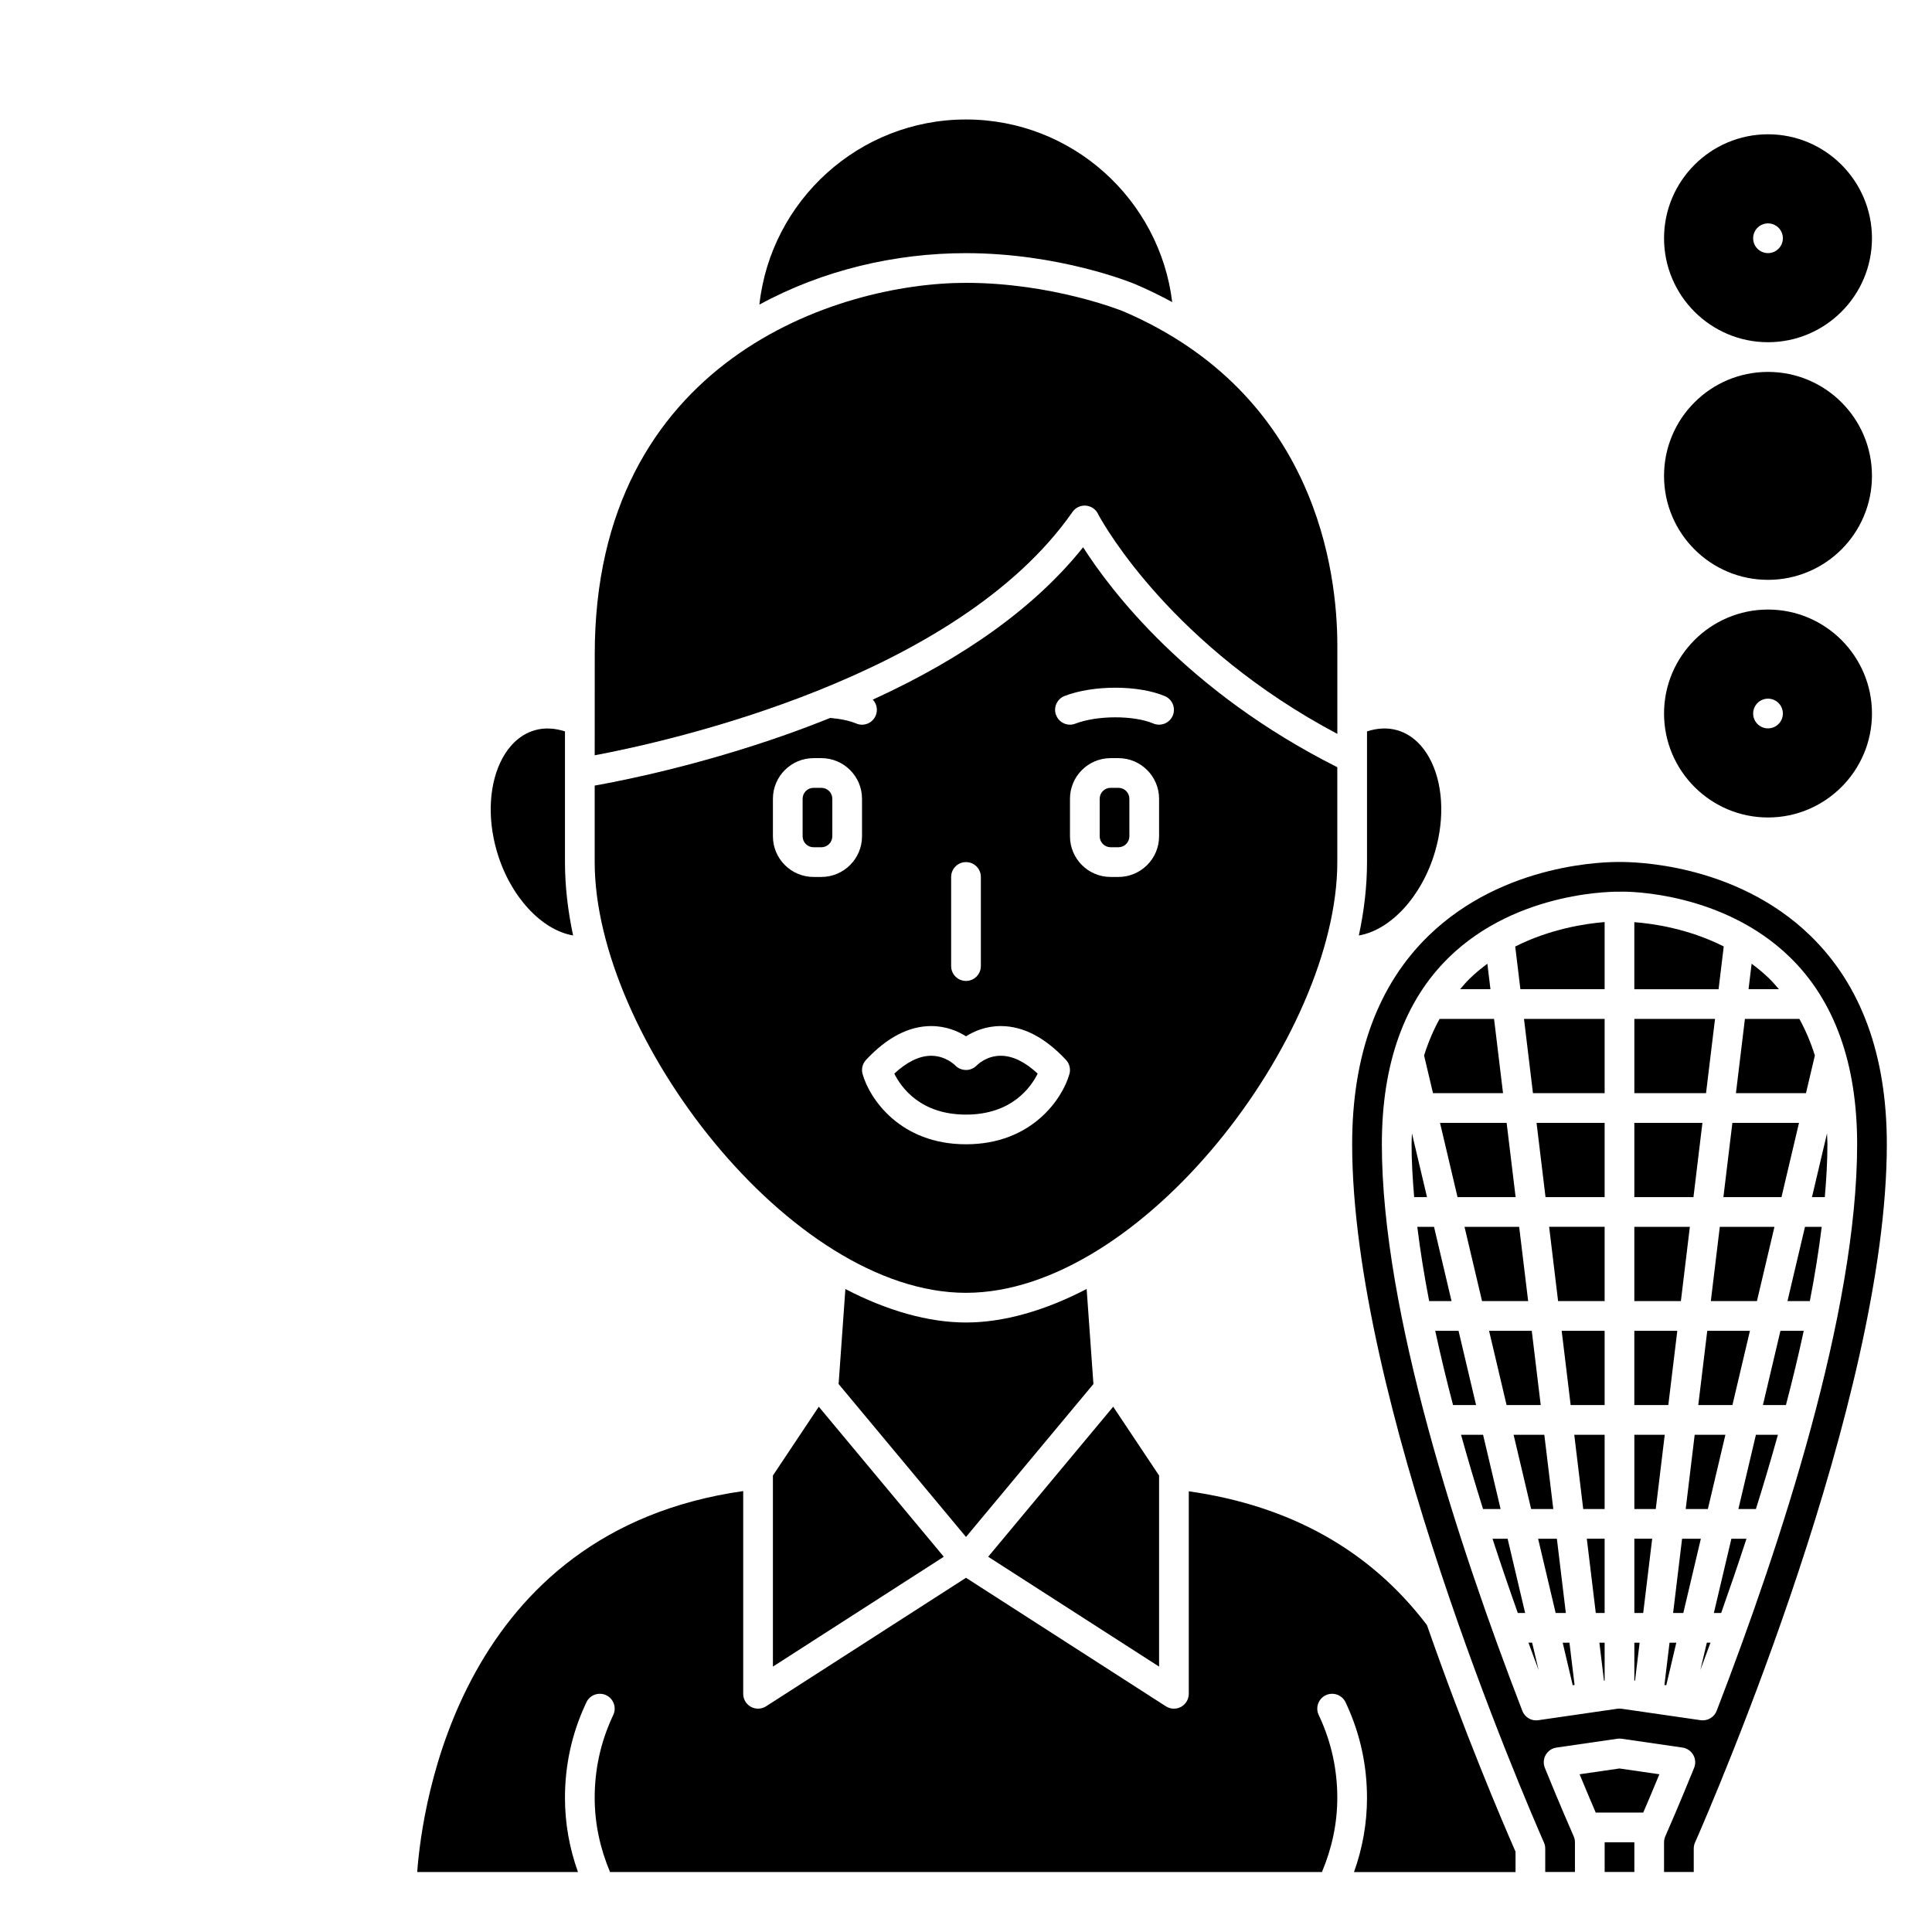
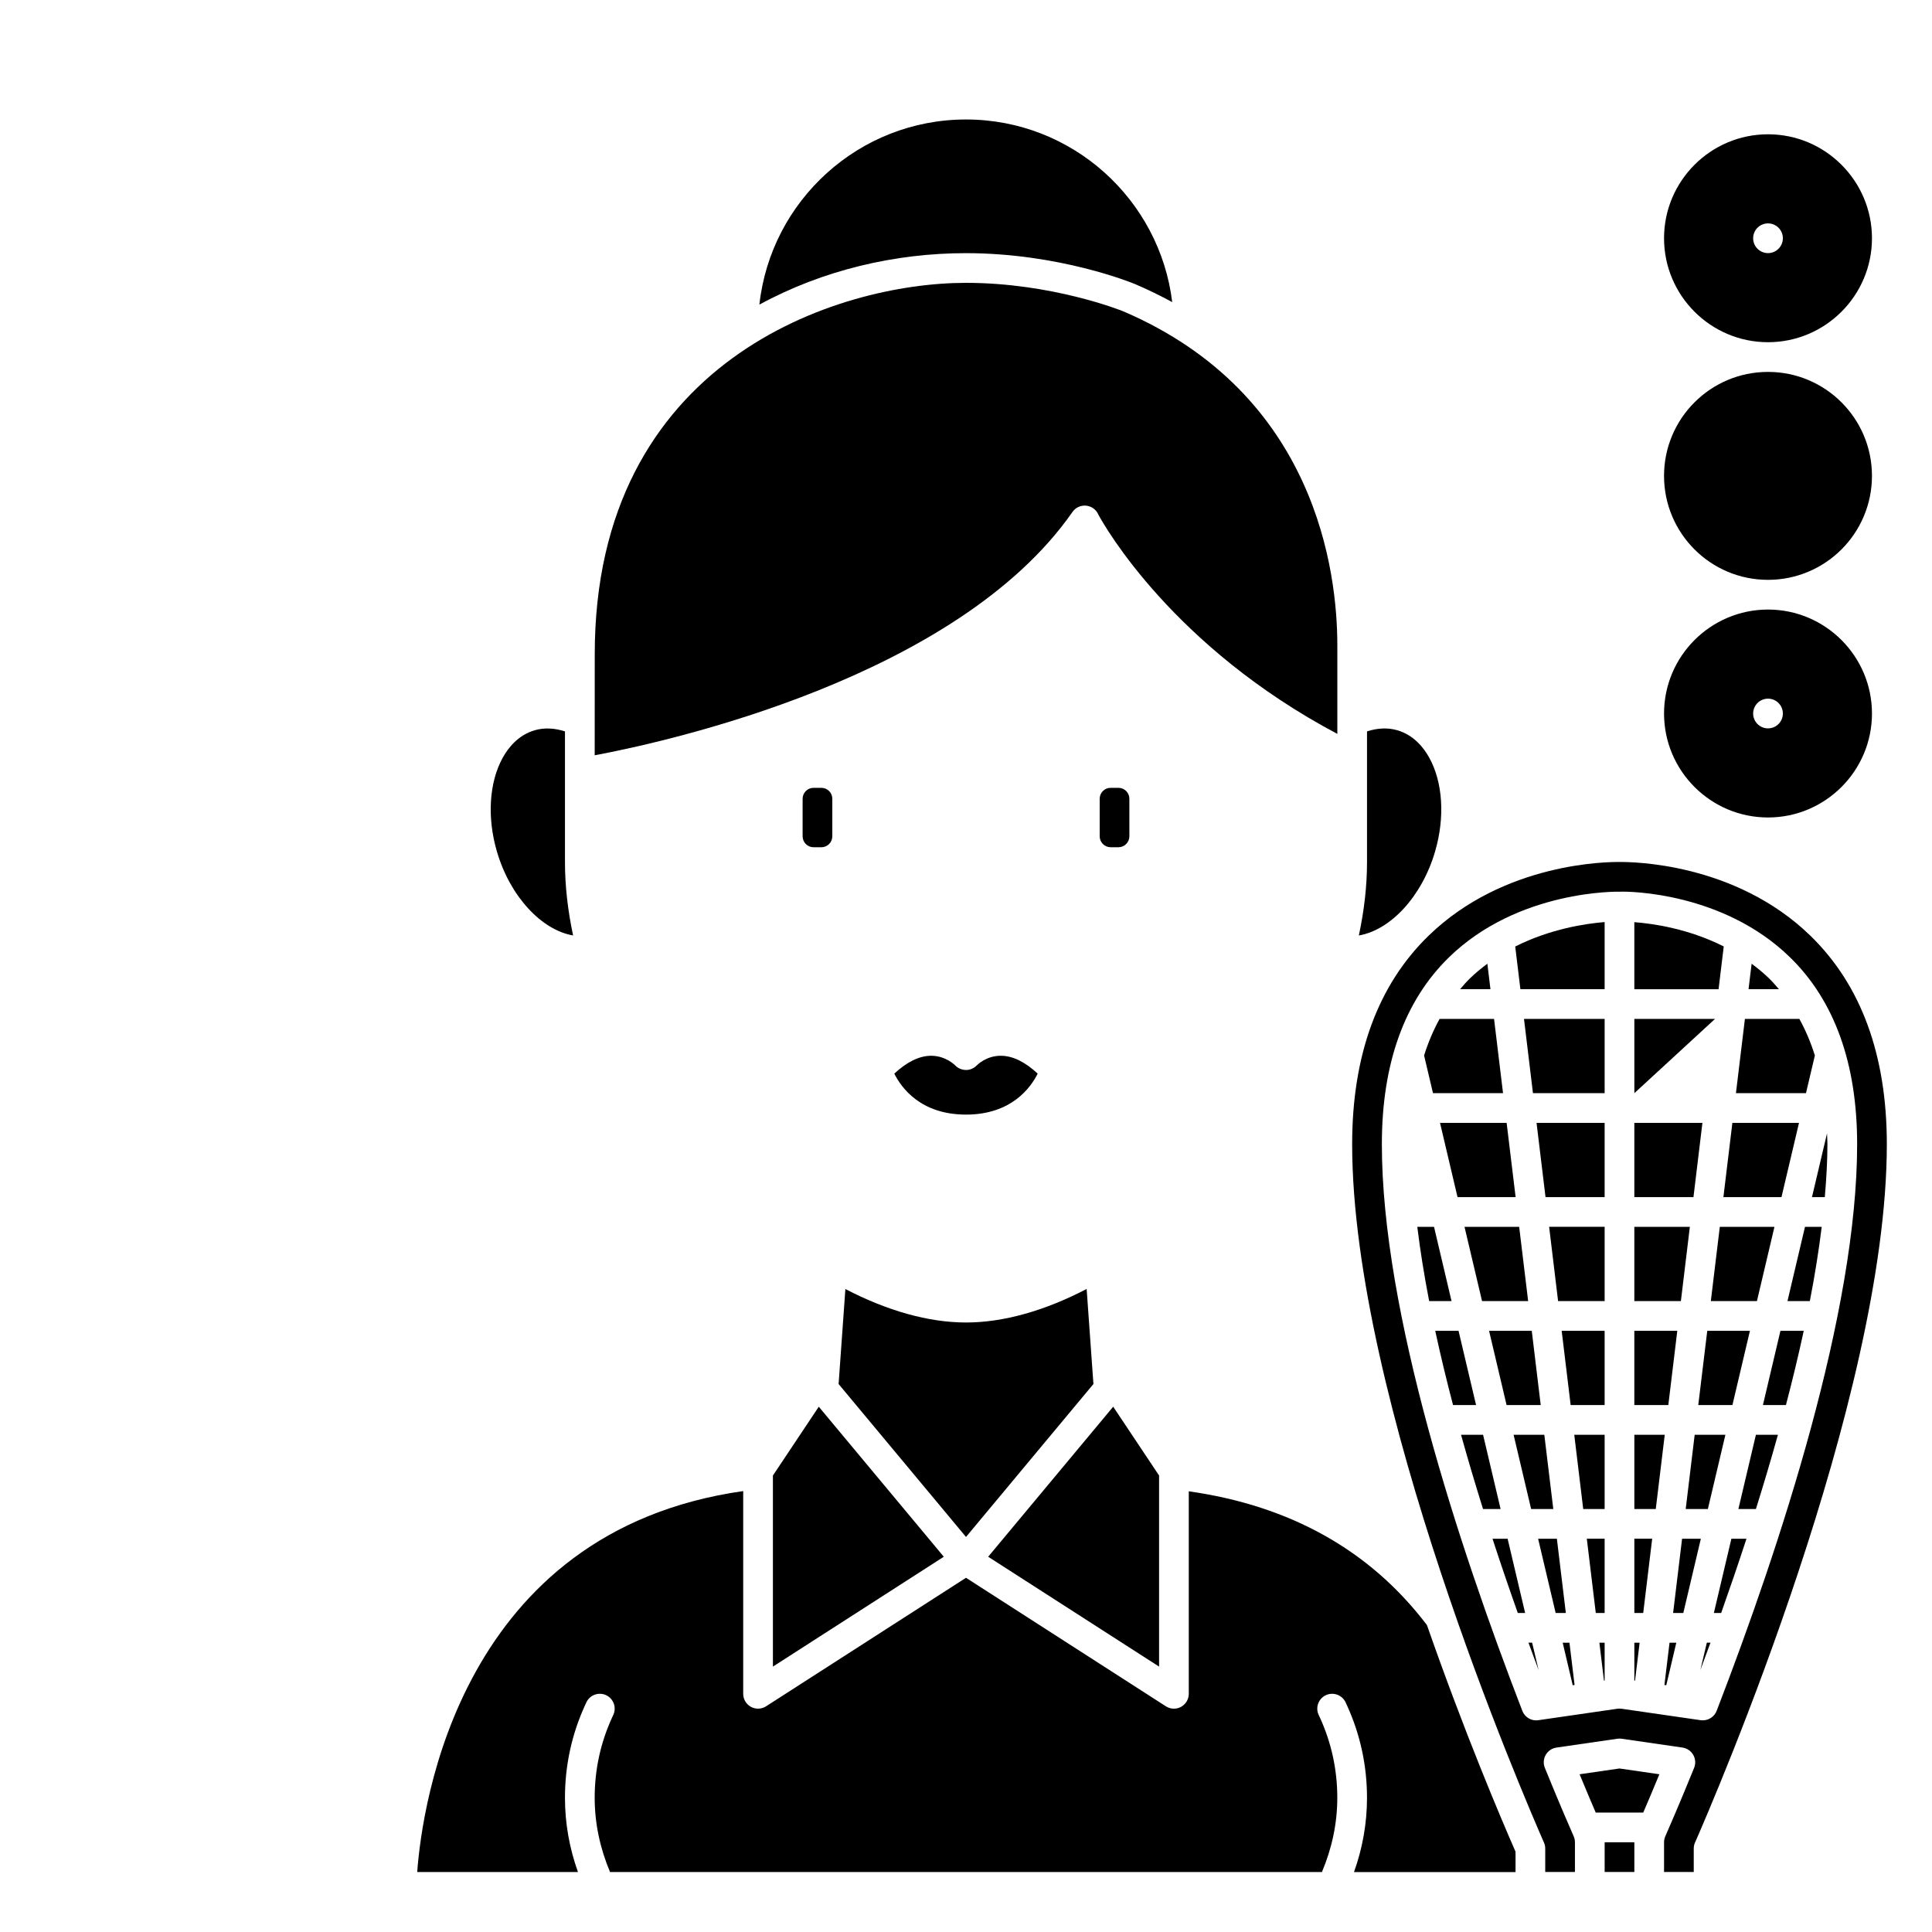
<svg xmlns="http://www.w3.org/2000/svg" fill="#000000" width="800px" height="800px" version="1.1" viewBox="144 144 512 512">
  <g>
    <path d="m555.64 543.91-2.379-19.68h-8.141l4.648 19.68z" />
-     <path d="m518.18 444.35c-0.027 0.965-0.098 1.895-0.098 2.883 0 4.473 0.277 9.191 0.688 14.02h3.402z" />
    <path d="m524.03 469.12h-4.434c0.785 6.391 1.848 12.973 3.144 19.68h5.93z" />
    <path d="m532.11 469.12 4.648 19.684h12.219l-2.383-19.684z" />
    <path d="m566.9 571.46h2.344v-19.684h-4.723z" />
    <path d="m525.62 441.57 4.641 19.68h15.395l-2.383-19.68z" />
    <path d="m542.32 433.7-2.379-19.68h-14.434c-1.641 2.984-3.016 6.211-4.109 9.688l2.359 9.992z" />
    <path d="m558.13 579.33 2.656 11.27 0.492-0.074-1.355-11.195z" />
    <path d="m556.59 551.78h-4.973l4.648 19.684h2.699z" />
    <path d="m569.07 589.4 0.176-0.027v-10.039h-1.391z" />
    <path d="m549.06 579.33c0.918 2.508 1.812 4.934 2.684 7.262l-1.711-7.262z" />
    <path d="m537.03 524.23h-5.84c1.859 6.676 3.82 13.258 5.832 19.68h4.652z" />
    <path d="m530.53 496.68h-6.18c1.414 6.539 3 13.117 4.723 19.68h6.102z" />
    <path d="m539.53 551.78c2.242 6.879 4.5 13.457 6.703 19.68h1.945l-4.644-19.68z" />
    <path d="m538.17 399.4c-1.625 1.203-3.219 2.504-4.731 3.988-0.887 0.867-1.684 1.82-2.496 2.758h8.043z" />
-     <path d="m400 486.61c46.566 0 98.398-68.039 98.398-114.14v-25.152c-39.852-20.047-60.156-46.969-67.359-58.289-12.512 15.656-31.191 29.156-55.738 40.383 1.035 1.098 1.398 2.742 0.77 4.227-0.633 1.508-2.09 2.414-3.625 2.414-0.512 0-1.031-0.098-1.531-0.312-1.762-0.742-4.199-1.254-6.894-1.484-3.824 1.535-7.758 3.027-11.832 4.469-23.039 8.125-42.934 12.098-50.59 13.461v20.285c0 46.109 51.832 114.14 98.402 114.14zm51.168-120.98c0 5.938-4.832 10.773-10.77 10.773h-2.074c-5.938 0-10.77-4.832-10.77-10.773v-9.945c0-5.938 4.832-10.77 10.77-10.77h2.074c5.938 0 10.77 4.832 10.77 10.77zm-25.027-37.195c7.629-2.93 19.543-2.91 26.555 0.047 2.004 0.844 2.941 3.152 2.098 5.156-0.848 2.004-3.16 2.945-5.16 2.098-5.223-2.203-14.883-2.18-20.676 0.047-0.461 0.176-0.941 0.266-1.41 0.266-1.578 0-3.07-0.961-3.676-2.527-0.777-2.027 0.238-4.305 2.269-5.086zm-30.078 47.969c0-2.172 1.758-3.938 3.938-3.938 2.176 0 3.938 1.762 3.938 3.938v23.617c0 2.172-1.758 3.938-3.938 3.938-2.176 0-3.938-1.762-3.938-3.938zm-22.559 48.484c5.551-5.957 11.359-8.969 17.27-8.969h0.02c3.996 0.004 7.129 1.395 9.207 2.715 2.078-1.324 5.211-2.711 9.207-2.715h0.02c5.91 0 11.723 3.019 17.27 8.969 0.938 1.004 1.281 2.426 0.91 3.746-1.812 6.438-9.871 18.613-27.406 18.613s-25.598-12.176-27.406-18.613c-0.375-1.324-0.027-2.738 0.91-3.746zm-24.672-69.203c0-5.938 4.832-10.77 10.77-10.77h2.074c5.938 0 10.77 4.832 10.77 10.77v9.945c0 5.938-4.832 10.773-10.77 10.773h-2.074c-5.938 0-10.77-4.832-10.77-10.773z" />
    <path d="m400 439.38c12.09 0 17.191-7.219 18.996-10.863-3.344-3.106-6.594-4.691-9.672-4.727-3.926-0.062-6.367 2.453-6.477 2.555-0.746 0.77-1.863 1.258-2.883 1.207-1.066-0.012-2.094-0.438-2.828-1.211-0.152-0.156-2.574-2.551-6.363-2.551h-0.098c-3.078 0.035-6.324 1.621-9.676 4.727 1.793 3.629 6.894 10.863 19 10.863z" />
    <path d="m538.62 496.68 4.641 19.68h9.047l-2.375-19.68z" />
    <path d="m440.4 352.78h-2.074c-1.598 0-2.898 1.301-2.898 2.898v9.945c0 1.598 1.301 2.902 2.898 2.902h2.074c1.598 0 2.898-1.305 2.898-2.902l-0.004-9.945c0-1.598-1.297-2.898-2.894-2.898z" />
    <path d="m504.11 391.91c8.383-1.43 16.723-10.309 20.215-22.297 2.633-9.043 2.047-18.328-1.574-24.848-1.461-2.633-4.133-6.031-8.551-7.269-2.488-0.699-5.191-0.562-7.926 0.328v7.086c0 0.008-0.004 0.016-0.004 0.023l0.004-0.004v27.527c0 6.348-0.754 12.867-2.164 19.453z" />
    <path d="m428.2 279.7c1.133-1.645 3.312-2.184 5.074-1.262l0.004 0.004h0.008c0.004 0 0.004 0 0.008 0.004 0.102 0.055 0.203 0.113 0.301 0.176 0.004 0 0.016 0.008 0.016 0.008h0.004c0.684 0.449 1.188 1.078 1.48 1.785 1.762 3.25 19.859 35.039 63.312 58.074v-23.488c0-19.281-5.519-66.504-56.684-88.477-0.684-0.281-18.961-7.566-41.754-7.566-34.023 0-98.355 20.566-98.355 98.398l-0.012 26.805c19.406-3.644 95.949-20.516 126.6-64.461z" />
    <path d="m444.74 219.26c0.016 0.004 0.031 0.012 0.047 0.02 3.481 1.492 6.762 3.094 9.863 4.785-3.32-27.23-26.543-48.402-54.652-48.402-28.34 0-51.734 21.512-54.754 49.062 16.852-9.184 36.039-13.637 54.719-13.637 24.742 0 43.973 7.836 44.777 8.172z" />
    <path d="m359.6 368.53h2.074c1.598 0 2.898-1.305 2.898-2.902v-9.945c0-1.598-1.301-2.898-2.898-2.898h-2.074c-1.598 0-2.898 1.301-2.898 2.898v9.945c0.004 1.598 1.301 2.902 2.898 2.902z" />
    <path d="m569.25 632.22h7.871v7.871h-7.871z" />
    <path d="m459.04 539.21v53.668c0 1.441-0.789 2.766-2.051 3.457-0.59 0.324-1.234 0.48-1.887 0.48-0.738 0-1.484-0.207-2.129-0.625l-52.973-34.059-52.977 34.055c-0.645 0.414-1.391 0.625-2.129 0.625-0.648 0-1.297-0.16-1.887-0.48-1.262-0.688-2.051-2.012-2.051-3.453v-53.727c-75.02 10.656-85.074 83.121-86.391 100.96h42.602c-2.269-6.34-3.445-12.934-3.445-19.68 0-8.516 1.77-16.727 5.269-24.414l0.41-0.887c0.926-1.969 3.273-2.805 5.238-1.883 1.969 0.93 2.805 3.273 1.883 5.242l-0.363 0.785c-3.031 6.652-4.562 13.773-4.562 21.156 0 6.781 1.418 13.379 4.07 19.68h188.66c2.652-6.301 4.07-12.898 4.07-19.68 0-7.375-1.535-14.492-4.562-21.156l-0.367-0.781c-0.926-1.969-0.086-4.312 1.883-5.242s4.309-0.086 5.238 1.883l0.41 0.887c3.5 7.695 5.269 15.91 5.269 24.414 0 6.746-1.172 13.34-3.445 19.68h42.809v-5.394c-3.918-8.945-13.586-31.719-23.473-60.047-15.016-19.801-36.262-31.664-63.121-35.461z" />
    <path d="m562.61 614.2c1.812 4.394 3.273 7.824 4.277 10.152h12.59c1.008-2.336 2.469-5.766 4.277-10.152l-10.574-1.535z" />
    <path d="m348.83 535.03v50.637l45.289-29.113-33.133-39.762z" />
    <path d="m451.17 535.03-12.16-18.238-33.133 39.762 45.293 29.113z" />
    <path d="m433.77 510.78-1.797-25.191c-11.051 5.75-21.988 8.887-31.969 8.887-9.988 0-20.926-3.133-31.969-8.867l-1.797 25.172 33.762 40.527z" />
    <path d="m295.88 391.91c-1.406-6.586-2.156-13.098-2.156-19.445v-34.637c-2.734-0.891-5.445-1.027-7.926-0.328-4.418 1.238-7.09 4.637-8.551 7.269-3.621 6.519-4.207 15.809-1.574 24.844 3.492 11.988 11.855 20.852 20.207 22.297z" />
    <path d="m585.09 590.53 0.492 0.074 2.656-11.27h-1.793z" />
    <path d="m577.12 524.23v19.68h5.676l2.379-19.68z" />
    <path d="m594.62 586.56c0.871-2.32 1.758-4.731 2.672-7.231h-0.965z" />
    <path d="m589.77 551.78-2.379 19.684h2.703l4.648-19.684z" />
    <path d="m591.83 469.12h-14.715v19.684h12.336z" />
    <path d="m577.12 571.46h2.348l2.379-19.684h-4.727z" />
    <path d="m577.12 589.38 0.18 0.023 1.215-10.066h-1.395z" />
    <path d="m588.5 496.68h-11.387v19.68h9.008z" />
    <path d="m628.18 444.35-3.988 16.902h3.398c0.418-4.828 0.695-9.547 0.695-14.02 0-0.988-0.078-1.914-0.105-2.883z" />
    <path d="m617.7 488.8h5.926c1.301-6.707 2.363-13.289 3.148-19.68h-4.434z" />
    <path d="m623.8 392c-20-19.445-47.449-19.594-50.562-19.562-3.102-0.043-30.648 0.086-50.676 19.562-13.422 13.051-20.227 31.633-20.227 55.227 0 67.5 45.633 173.24 50.832 185.07 0.223 0.5 0.336 1.039 0.336 1.582v6.207h7.871v-7.871c0-0.559-0.113-1.098-0.344-1.605-0.805-1.816-3.621-8.258-7.629-18.109-0.453-1.121-0.371-2.391 0.234-3.441 0.598-1.051 1.652-1.762 2.852-1.938l16.129-2.34c0.379-0.055 0.75-0.055 1.129 0l16.129 2.34c1.195 0.172 2.246 0.891 2.852 1.938 0.602 1.051 0.688 2.316 0.234 3.441-4.008 9.852-6.82 16.297-7.594 18.035-0.262 0.582-0.375 1.121-0.375 1.68v7.871h7.871v-6.207c0-0.547 0.109-1.082 0.336-1.582 5.199-11.836 50.832-117.57 50.832-185.07 0-23.594-6.805-42.176-20.23-55.227zm-28.535 207.91c-0.188 0-0.379-0.012-0.57-0.039l-20.949-3.035c-0.379-0.055-0.75-0.055-1.137 0l-20.945 3.035c-1.82 0.27-3.574-0.762-4.234-2.481-16.98-44.012-37.223-105.79-37.223-150.17 0-21.32 5.969-37.961 17.73-49.469 18.434-18.027 45.031-17.461 45.289-17.438 2.844-0.137 27.559 0.281 45.09 17.328 11.84 11.512 17.844 28.195 17.844 49.578 0 44.352-20.246 106.14-37.227 150.16-0.59 1.535-2.062 2.523-3.668 2.523z" />
    <path d="m604.69 543.91h4.644c2.012-6.422 3.977-13.004 5.832-19.68h-5.832z" />
    <path d="m611.19 516.36h6.098c1.723-6.562 3.312-13.141 4.723-19.68h-6.176z" />
    <path d="m598.19 571.46h1.938c2.203-6.223 4.461-12.801 6.703-19.68h-3.996z" />
    <path d="m600.81 394.82c-9.32-4.707-18.645-6.043-23.695-6.438v17.77h22.324z" />
    <path d="m546.92 406.15h22.324v-17.793c-4.965 0.398-14.352 1.766-23.695 6.481z" />
    <path d="m550.25 433.7h18.996v-19.68h-21.371z" />
    <path d="m612.83 403.29c-1.488-1.445-3.047-2.715-4.633-3.898l-0.816 6.75h8.047c-0.84-0.973-1.676-1.953-2.598-2.852z" />
    <path d="m624.96 423.71c-1.094-3.481-2.469-6.707-4.109-9.691h-14.43l-2.379 19.68h18.562z" />
    <path d="m553.58 461.25h15.664v-19.68h-18.043z" />
    <path d="m560.24 516.36h9.004v-19.68h-11.383z" />
    <path d="m556.91 488.8h12.336v-19.684h-14.711z" />
-     <path d="m598.5 414.02h-21.379v19.68h18.996z" />
+     <path d="m598.5 414.02h-21.379v19.68z" />
    <path d="m563.57 543.91h5.676v-19.68h-8.051z" />
    <path d="m595.16 441.57h-18.043v19.68h15.668z" />
    <path d="m614.25 469.12h-14.484l-2.379 19.684h12.219z" />
    <path d="m590.73 543.91h5.871l4.648-19.68h-8.141z" />
    <path d="m607.75 496.68h-11.309l-2.383 19.68h9.051z" />
    <path d="m616.11 461.25 4.644-19.68h-17.656l-2.379 19.68z" />
    <path d="m612.54 360.64c15.188 0 27.551-12.359 27.551-27.551 0-15.191-12.363-27.551-27.551-27.551s-27.551 12.359-27.551 27.551c0 15.195 12.363 27.551 27.551 27.551zm0-31.488c2.172 0 3.938 1.762 3.938 3.938 0 2.172-1.762 3.938-3.938 3.938-2.172 0-3.938-1.762-3.938-3.938 0-2.172 1.766-3.938 3.938-3.938z" />
    <path d="m640.09 270.11c0 15.219-12.336 27.555-27.551 27.555-15.215 0-27.551-12.336-27.551-27.555 0-15.215 12.336-27.551 27.551-27.551 15.215 0 27.551 12.336 27.551 27.551" />
    <path d="m612.54 234.69c15.188 0 27.551-12.359 27.551-27.551 0-15.191-12.363-27.551-27.551-27.551s-27.551 12.359-27.551 27.551c0 15.191 12.363 27.551 27.551 27.551zm0-31.488c2.172 0 3.938 1.762 3.938 3.938 0 2.172-1.762 3.938-3.938 3.938-2.172 0-3.938-1.762-3.938-3.938s1.766-3.938 3.938-3.938z" />
  </g>
</svg>